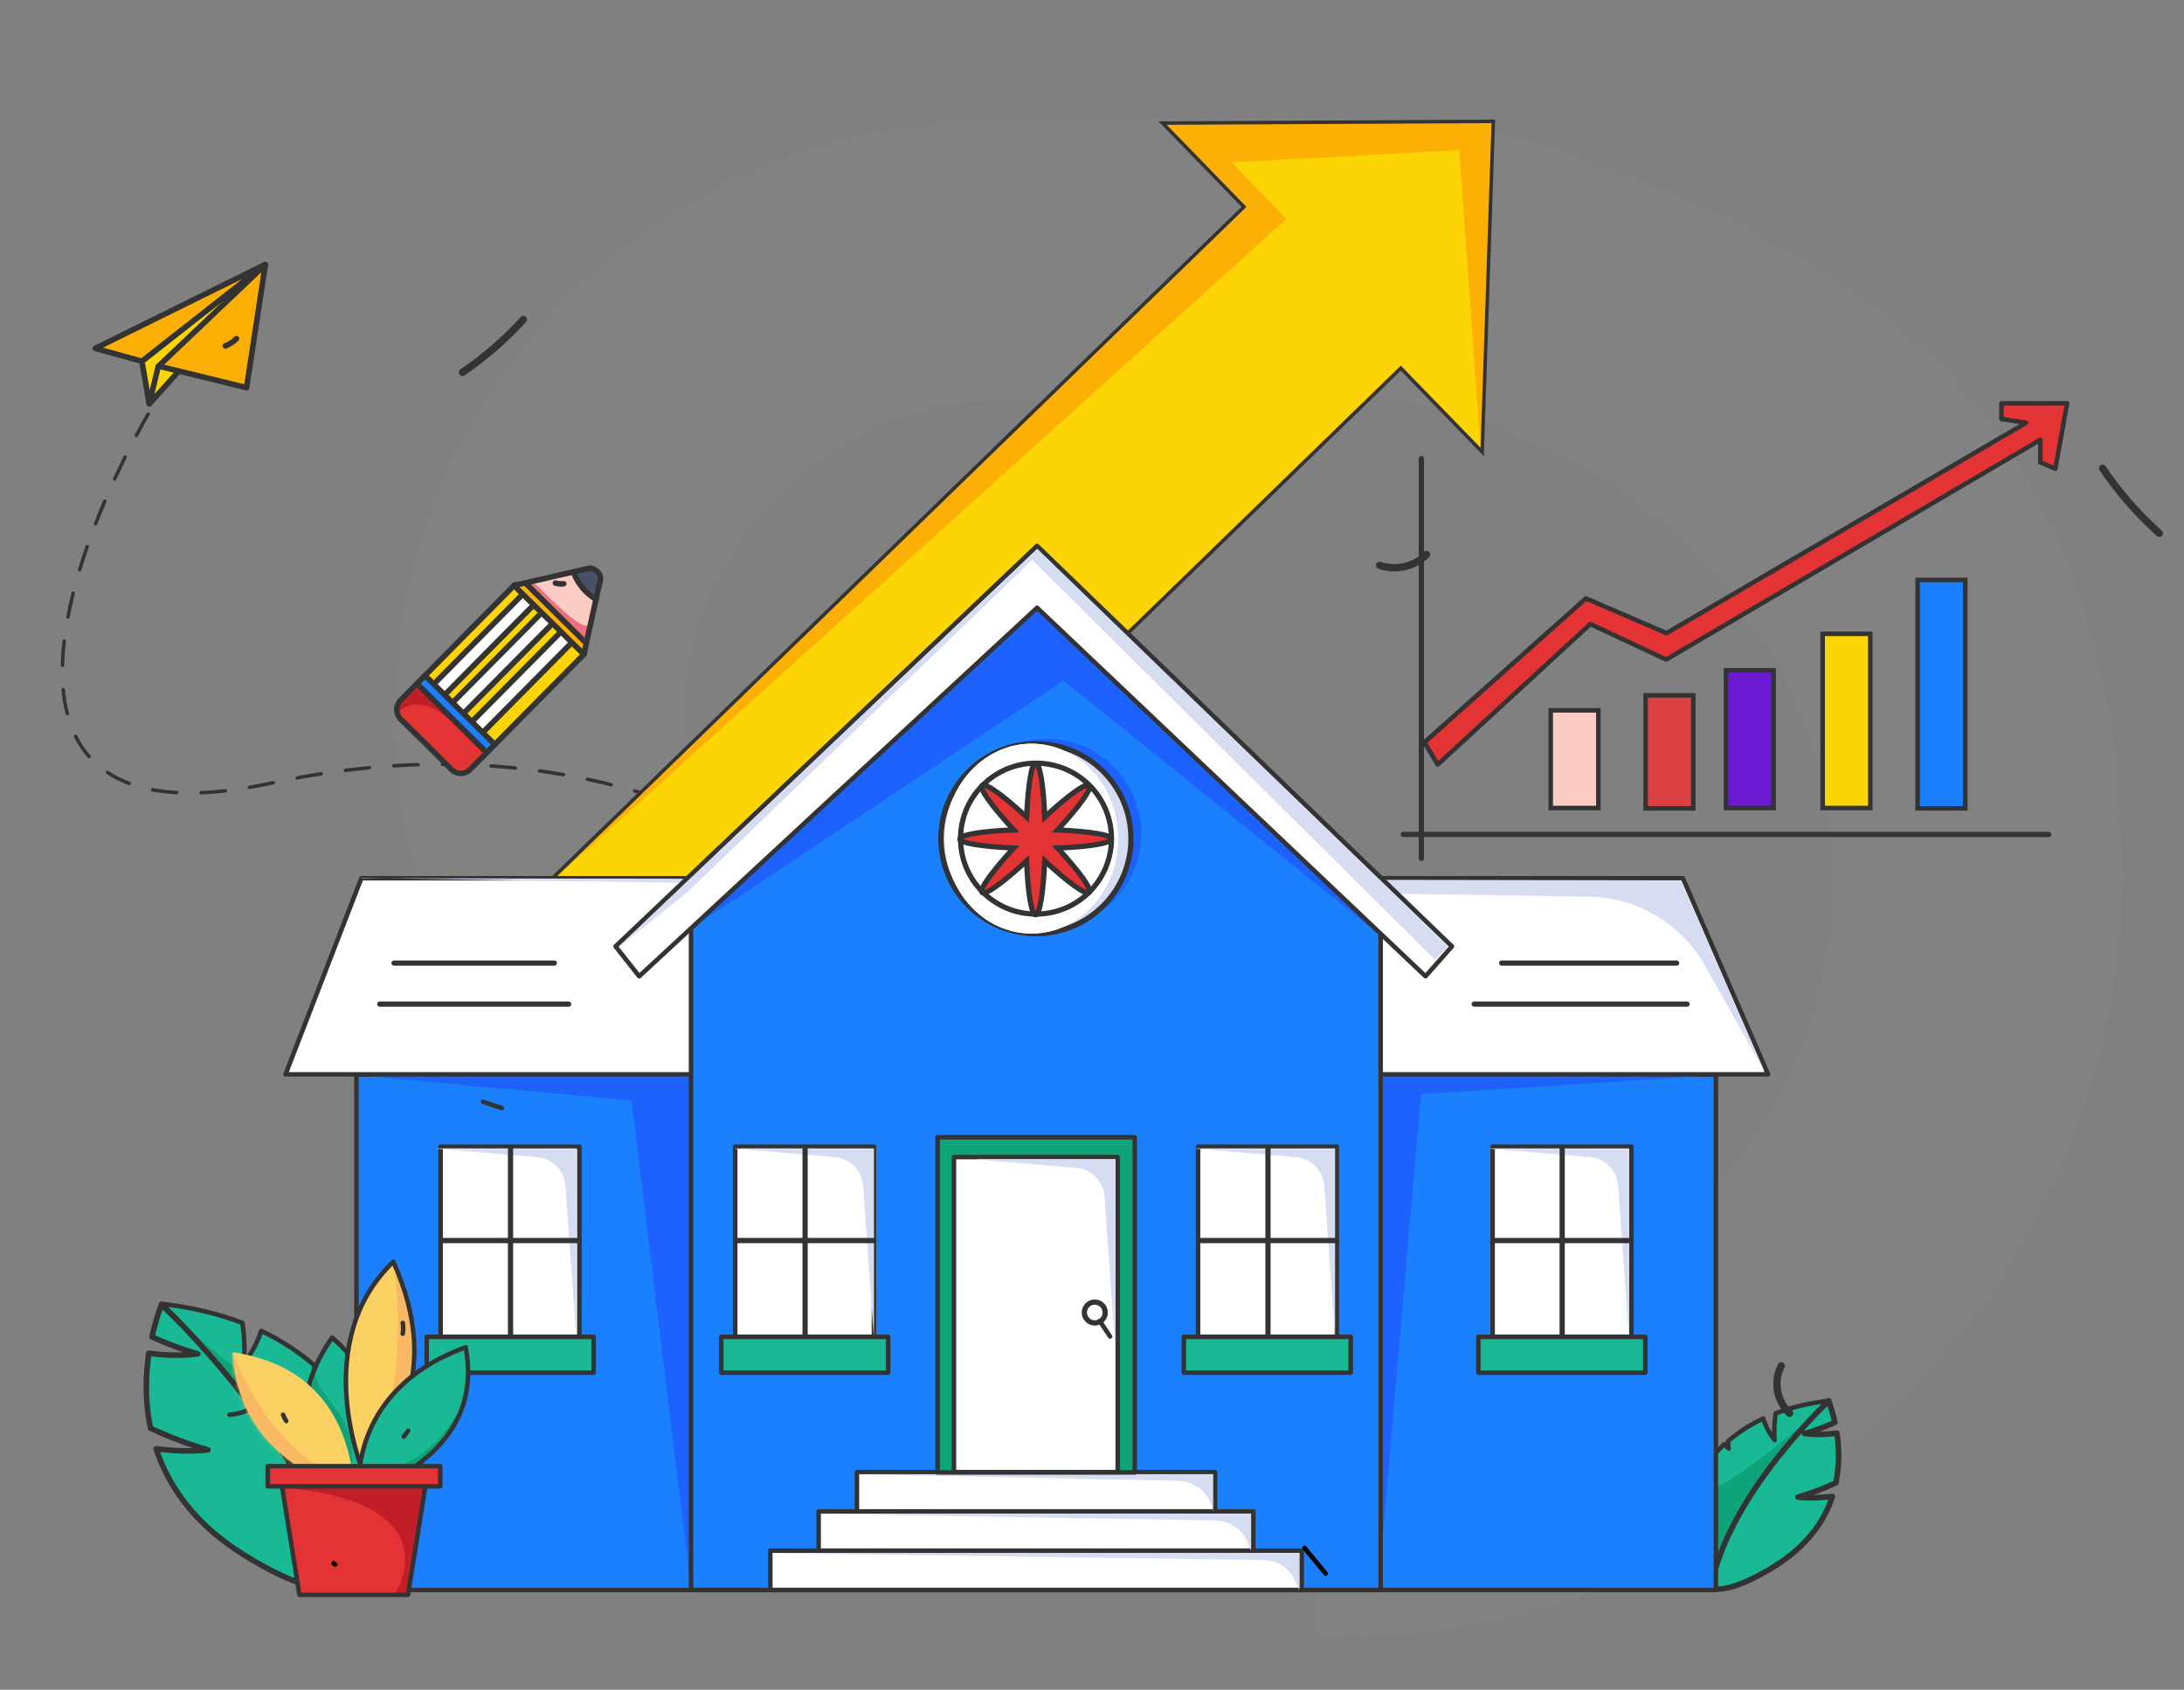
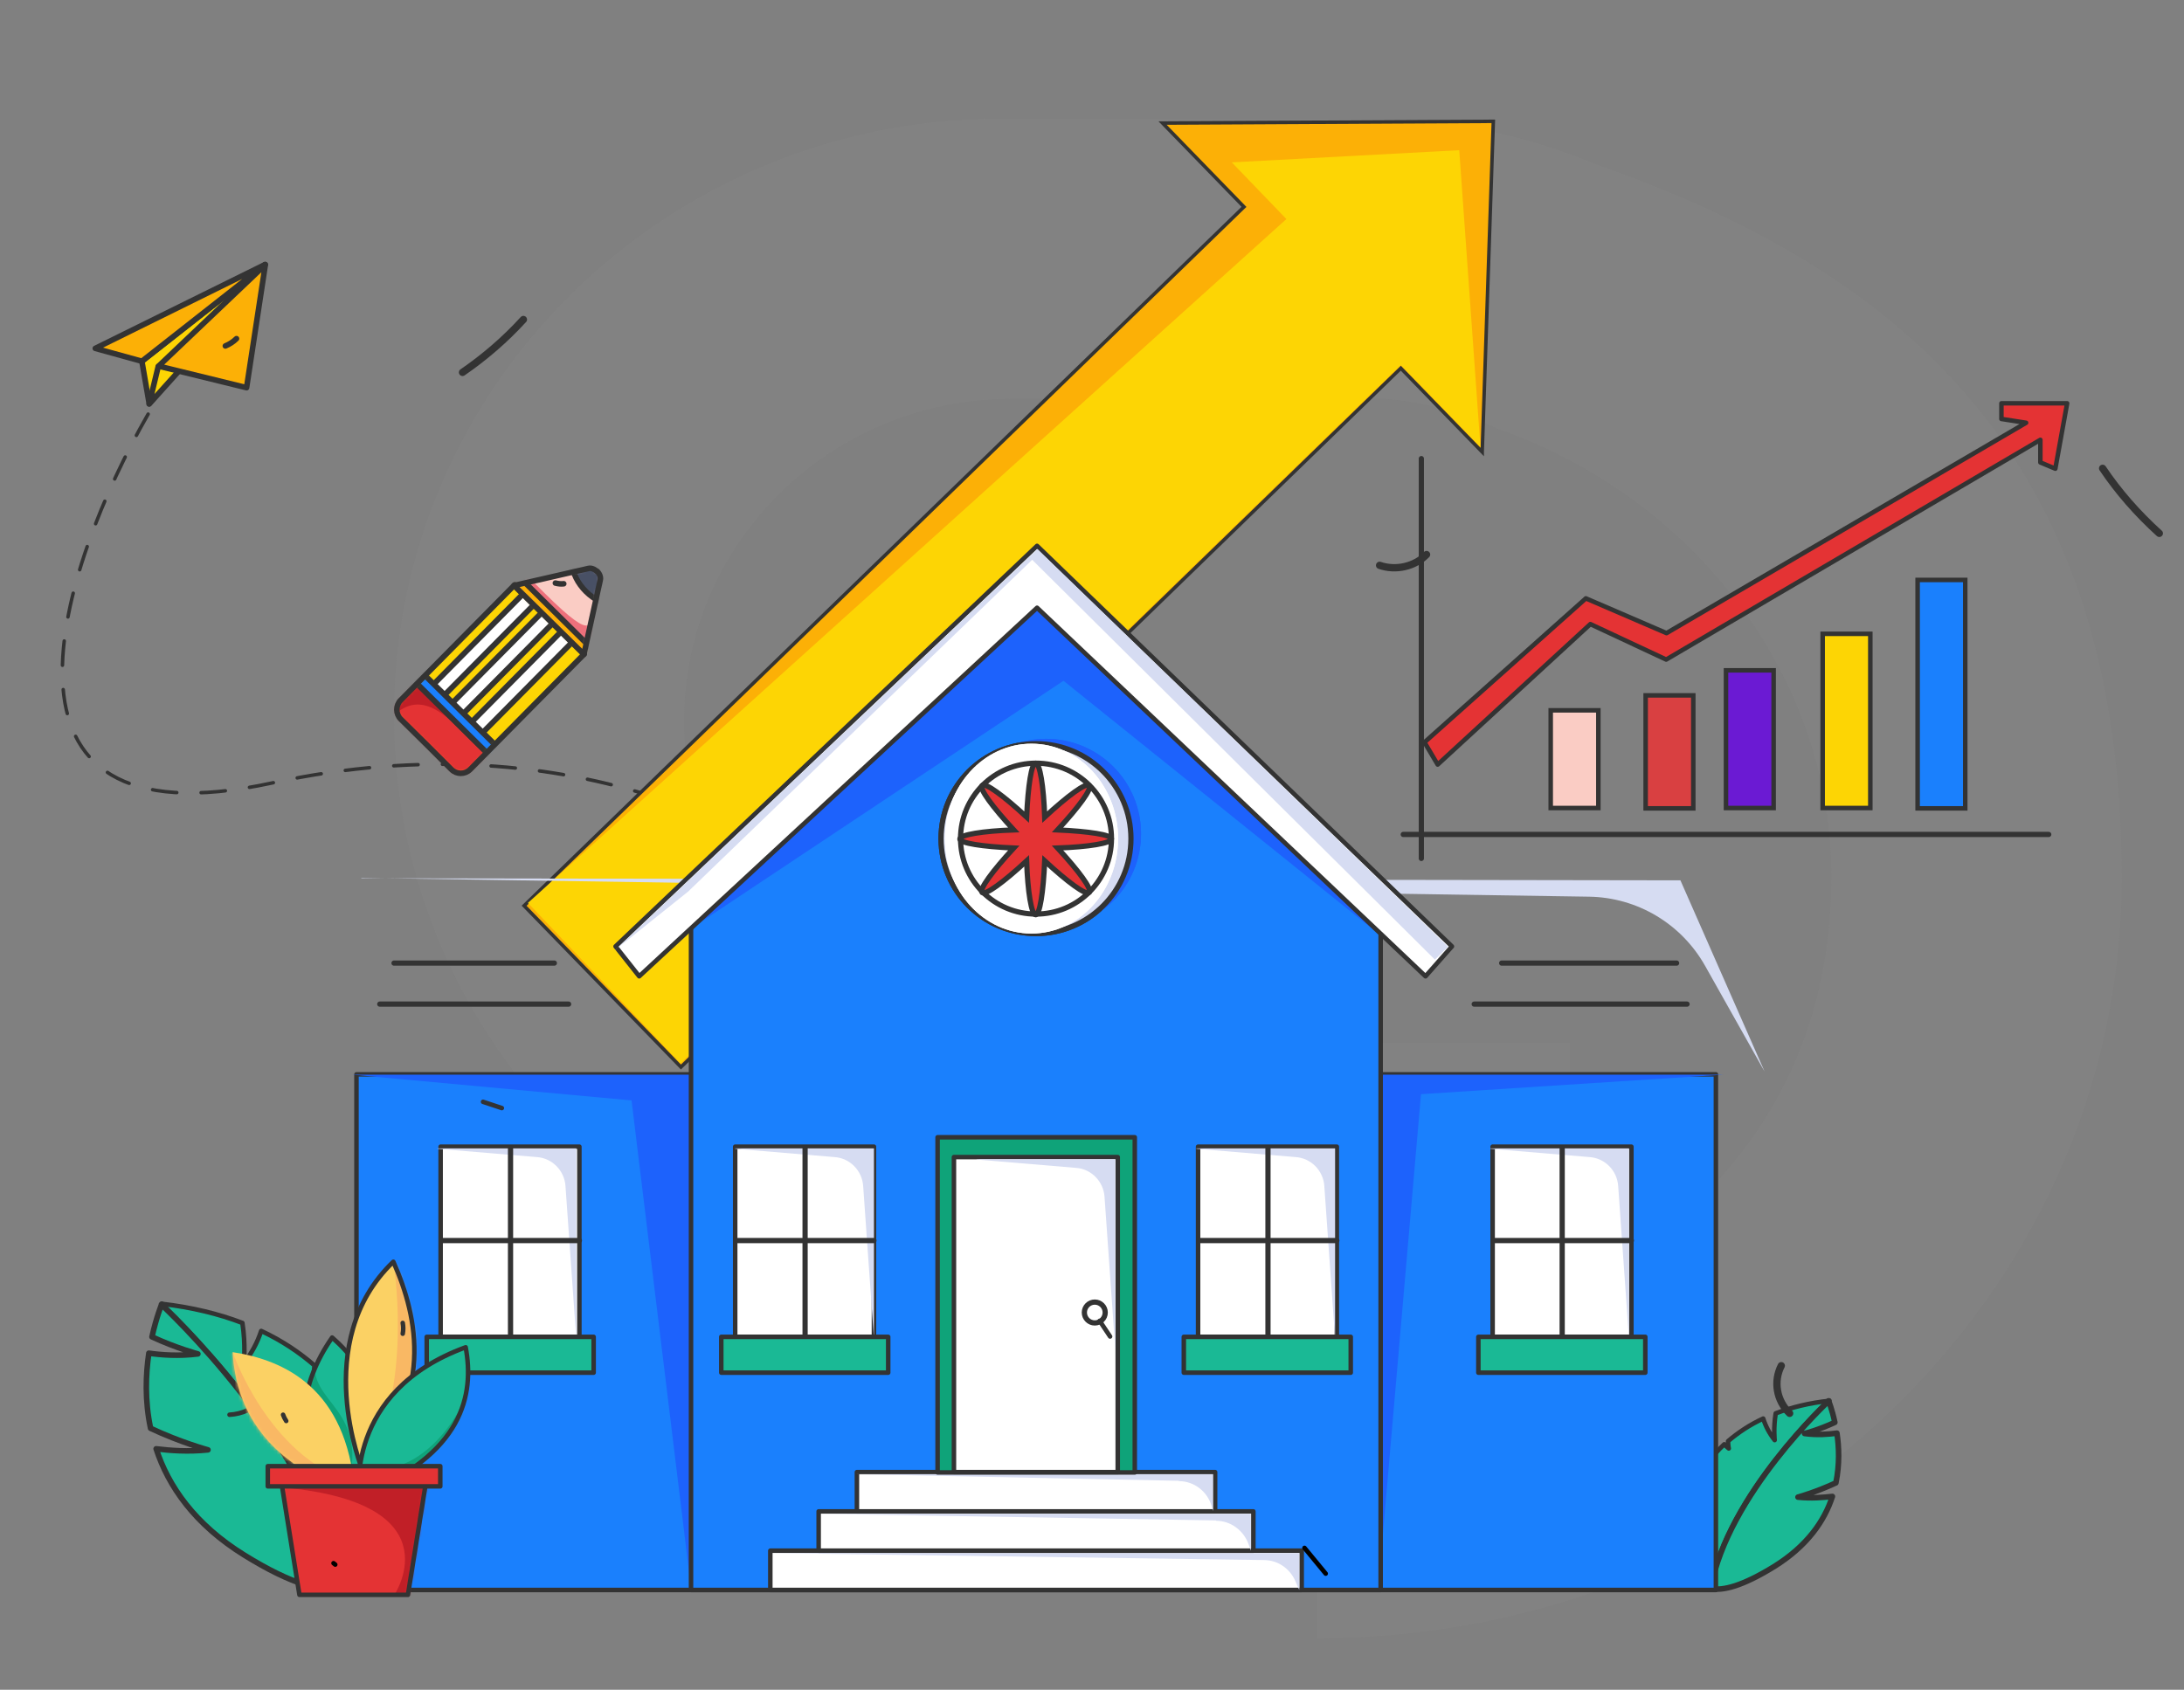
<svg xmlns="http://www.w3.org/2000/svg" id="Layer_1" version="1.1" viewBox="0 0 628 486">
  <rect x="0" y="0" width="628" height="486" fill="#808080" stroke="none" />
  <defs>
    <style>
      .st0, .st1, .st2, .st3, .st4, .st5, .st6, .st7, .st8, .st9 {
        fill: none;
      }

      .st10, .st11, .st12 {
        fill: #e43334;
      }

      .st13 {
        mask: url(#mask);
      }

      .st14 {
        fill: #999;
        isolation: isolate;
        opacity: .1;
      }

      .st15, .st16, .st17, .st18 {
        fill: #1a80fd;
      }

      .st11, .st19, .st1, .st2, .st3, .st4, .st5, .st20, .st21, .st22, .st23, .st24, .st6, .st16, .st17, .st25, .st26, .st27, .st28, .st8, .st29, .st30, .st31, .st32, .st18, .st12, .st9 {
        stroke: #333;
      }

      .st11, .st2, .st33, .st26, .st8 {
        stroke-width: 1.5px;
      }

      .st34, .st33 {
        fill-rule: evenodd;
      }

      .st34, .st33, .st23, .st24, .st35, .st26 {
        fill: #fff;
      }

      .st19, .st36, .st29 {
        fill: #1ab995;
      }

      .st19, .st1, .st2, .st3, .st4, .st5, .st33, .st23, .st24, .st6, .st17, .st27, .st7, .st29, .st30, .st31, .st32, .st18, .st12 {
        stroke-linejoin: round;
      }

      .st19, .st1, .st2, .st3, .st4, .st5, .st23, .st17, .st27, .st7, .st30, .st31, .st32, .st12, .st9 {
        stroke-linecap: round;
      }

      .st19, .st4, .st30, .st32 {
        stroke-width: 1.6px;
      }

      .st37 {
        fill: #f9b864;
      }

      .st1 {
        stroke-width: 2.1px;
      }

      .st38, .st22, .st32 {
        fill: #fdd504;
      }

      .st3 {
        stroke-width: 1.6px;
      }

      .st5, .st21, .st22, .st24, .st6, .st16, .st25, .st7, .st28, .st29, .st18, .st12 {
        stroke-width: 1.3px;
      }

      .st20, .st30, .st31 {
        fill: #fcb006;
      }

      .st33 {
        stroke: #fff;
      }

      .st21 {
        fill: #d94041;
      }

      .st23, .st17, .st31 {
        stroke-width: 1.6px;
      }

      .st39 {
        fill: #c11f27;
      }

      .st40 {
        fill: #0fa379;
      }

      .st41 {
        mask: url(#mask-2);
      }

      .st42 {
        mask: url(#mask-3);
      }

      .st43 {
        mask: url(#mask-4);
      }

      .st44 {
        mask: url(#mask-5);
      }

      .st45 {
        mask: url(#mask-7);
      }

      .st46 {
        mask: url(#mask-6);
      }

      .st47 {
        mask: url(#mask-1);
      }

      .st48 {
        mask: url(#mask-9);
      }

      .st49 {
        mask: url(#mask-8);
      }

      .st50, .st25 {
        fill: #faccc4;
      }

      .st51 {
        fill: #1d62fc;
      }

      .st52 {
        fill: #fbd164;
      }

      .st27 {
        fill: #485065;
        stroke-width: 1.6px;
      }

      .st53 {
        fill: #d6dcf2;
      }

      .st7 {
        stroke: #000;
      }

      .st54 {
        fill: #ed707b;
      }

      .st28 {
        fill: #6b1ad3;
      }

      .st9 {
        stroke-dasharray: 7 7;
      }
    </style>
    <mask id="mask" x="475.5" y="402.1" width="51.1" height="55.5" maskUnits="userSpaceOnUse">
      <g id="mask0_3_5800">
-         <path class="st33" d="M525.8,402.9s-29.1,26.9-34,54c-7.5-1.5-4.9-12.7-4.9-12.7-2.4-5.5-1.9-13,2.1-20.2,1.3.8,2.7,1.5,4.1,2,0,0-1.3-2-2.2-5,1.4-2,3.1-3.9,4.9-5.6.4.4.8.8,1.3,1.2,0,0-.2-.8-.2-2.1,2.8-2.4,6.2-4.7,10.1-6.5.7,2.2,1.8,4.3,3.3,6.2,0,0-.4-3.4.3-7.7,4.5-1.7,9.6-3,15.4-3.6Z" />
-       </g>
+         </g>
    </mask>
    <mask id="mask-1" x="45.7" y="374.3" width="76.8" height="83.1" maskUnits="userSpaceOnUse">
      <g id="mask1_3_5800">
-         <path class="st33" d="M46.5,375.1s44,40.6,51.4,81.6c11.3-2.3,7.5-19.2,7.5-19.2,3.7-8.3,2.8-19.7-3.2-30.5-2,1.2-4,2.2-6.2,3,0,0,1.9-3,3.4-7.5-2.2-3-4.6-5.9-7.4-8.4-.6.6-1.2,1.2-1.9,1.8,0,0,.2-1.2.3-3.2-4.3-3.7-9.3-7.1-15.3-9.9-1.1,3.4-2.8,6.5-5,9.3,0,0,.6-5.1-.4-11.6-6.8-2.6-14.5-4.5-23.2-5.5Z" />
-       </g>
+         </g>
    </mask>
    <mask id="mask-2" x="105.5" y="167.5" width="62.4" height="63.5" maskUnits="userSpaceOnUse">
      <g id="mask2_3_5800">
        <path class="st34" d="M147.9,168.3l20.1,19.8-32.8,33.2c-1.5,1.5-3.9,1.5-5.4,0l-6.4-6.4-8.2-8.1c-.7-.7-1.1-1.7-1.1-2.7,0-1,.4-2,1.1-2.7l32.8-33.2Z" />
      </g>
    </mask>
    <mask id="mask-3" x="106.3" y="189.2" width="39" height="41.1" maskUnits="userSpaceOnUse">
      <g id="mask3_3_5800">
        <rect class="st35" x="117.5" y="192.9" width="14.8" height="37.7" transform="translate(-113.5 151.7) rotate(-45.3)" />
      </g>
    </mask>
    <mask id="mask-4" x="141" y="150.8" width="46.7" height="46.5" maskUnits="userSpaceOnUse">
      <g id="mask4_3_5800">
        <path class="st34" d="M171.7,164.3h0c.7.7,1.1,1.7.9,2.5l-4.7,21.4-20.1-19.8,21.4-4.9c.8-.2,1.8.2,2.5.9Z" />
      </g>
    </mask>
    <mask id="mask-5" x="85" y="380.8" width="23" height="54.4" maskUnits="userSpaceOnUse">
      <g id="mask5_3_5800">
        <path class="st34" d="M95.5,384.7c10.9,9.5,20,25.3,3.4,50.5,0,0-23.3-21.9-3.4-50.5Z" />
      </g>
    </mask>
    <mask id="mask-6" x="99.5" y="358.8" width="37.4" height="66.3" maskUnits="userSpaceOnUse">
      <g id="mask6_3_5800">
        <path class="st34" d="M113.1,362.9c7.3,16.3,11.6,39-8.9,59.8,0,0-15.2-36.7,8.9-59.8Z" />
      </g>
    </mask>
    <mask id="mask-7" x="51" y="388.9" width="54.8" height="49.8" maskUnits="userSpaceOnUse">
      <g id="mask7_3_5800">
        <path class="st34" d="M66.9,388.9c15.1,2.3,32.7,10.6,35.1,39.8,0,0-33.2-6.2-35.1-39.8Z" />
      </g>
    </mask>
    <mask id="mask-8" x="91.9" y="387.5" width="44.5" height="49.4" maskUnits="userSpaceOnUse">
      <g id="mask8_3_5800">
        <path class="st34" d="M133.9,387.5c2.5,13.4-.5,30.9-30.6,42.7,0,0-4.4-29.9,30.6-42.7Z" />
      </g>
    </mask>
    <mask id="mask-9" x="72.9" y="418.6" width="58" height="41.1" maskUnits="userSpaceOnUse">
      <g id="mask9_3_5800">
        <path class="st34" d="M86.1,458.7h31.2l5.7-35.6h-42.6l5.7,35.6h0Z" />
      </g>
    </mask>
  </defs>
  <rect class="st0" width="628" height="486" />
  <g>
    <path class="st14" d="M459.2,47.4c-16.7-7-34.8-11.5-53.7-13-.9-.2-26.9-.3-26.9-.3h-90.7c-96.4,0-174.6,76.9-174.6,171.7s78.2,171.7,174.6,171.7h90.7v93.7c127.8,0,231.5-97.9,231.5-218.7s-62.7-174.1-150.8-205.1ZM451.3,371.8v-71.9h-160.5c-51.9,0-94.1-41.5-94.1-92.6s42.2-92.6,94.1-92.6h106.9c17.8,1,32.9,8.6,32.9,8.6,57.4,20.2,96,71.9,96,128.8s-30.3,96-75.3,119.7" />
    <path class="st9" d="M42.6,119.1c-24.9,43.4-52.6,125.3,35.6,106.1,88.2-19.2,149.9,17.6,169.8,38.3" />
    <path class="st29" d="M525.8,402.9s-29.1,26.9-34,54c-7.5-1.5-4.9-12.7-4.9-12.7-2.4-5.5-1.9-13,2.1-20.2,1.3.8,2.7,1.5,4.1,2,0,0-1.3-2-2.2-5,1.4-2,3.1-3.9,4.9-5.6.4.4.8.8,1.3,1.2,0,0-.2-.8-.2-2.1,2.8-2.4,6.2-4.7,10.1-6.5.7,2.2,1.8,4.3,3.3,6.2,0,0-.4-3.4.3-7.7,4.5-1.7,9.6-3,15.4-3.6Z" />
    <g class="st13">
      <path class="st40" d="M521.7,407c-39.1,32.8-37.2,24-38.9,9.9-1.7-14.1-7.2,13.8-7.3,14.9,0,1.1,8.4,23.8,9.8,22.1,1.4-1.6,33.6-20.7,33.6-20.7l1.4-19.2" />
    </g>
    <path class="st19" d="M525.8,402.9s1,2.4,1.8,6.2c-4.7,2.2-8.7,3.2-8.7,3.2,3.7.5,7,.2,9.3-.1.6,4,.8,9-.3,14.3-5.8,2.7-10.9,4.1-10.9,4.1,3.8.4,7.2.1,9.9-.2-2.3,7.1-7.3,14.3-16.8,20.2-9.1,5.6-14.7,7-18.2,6.3,4.9-27.1,34-54,34-54Z" />
    <path class="st29" d="M46.5,375.1s44,40.6,51.4,81.6c11.3-2.3,7.5-19.2,7.5-19.2,3.7-8.3,2.8-19.7-3.2-30.5-2,1.2-4,2.2-6.2,3,0,0,1.9-3,3.4-7.5-2.2-3-4.6-5.9-7.4-8.4-.6.6-1.2,1.2-1.9,1.8,0,0,.2-1.2.3-3.2-4.3-3.7-9.3-7.1-15.3-9.9-1.1,3.4-2.8,6.5-5,9.3,0,0,.6-5.1-.4-11.6-6.8-2.6-14.5-4.5-23.2-5.5Z" />
    <g class="st47">
      <path class="st40" d="M52.7,381.2c59.1,49.5,56.3,36.3,58.9,15s10.9,20.8,11,22.5c.1,1.7-12.6,35.9-14.8,33.4-2.1-2.5-50.9-31.2-50.9-31.2l-2.1-29" />
    </g>
    <path class="st19" d="M46.5,375.1s-1.5,3.6-2.8,9.4c7.1,3.3,13.2,4.9,13.2,4.9-5.5.7-10.6.3-14.1-.2-.9,6.1-1.2,13.6.5,21.6,8.7,4.1,16.5,6.2,16.5,6.2-5.7.6-10.9.2-14.9-.3,3.5,10.7,11,21.7,25.4,30.6,13.7,8.5,22.3,10.6,27.5,9.5-7.4-41-51.4-81.6-51.4-81.6Z" />
    <path class="st12" d="M455.9,172.2l-46.3,41.3,3.8,6.4,43.9-40.4,21.8,10.2,107.6-63.2v6.5l4.3,1.8,3.4-18.8h-18.9v4.5l7.1,1.1-103.4,60.5-23.2-10Z" />
    <path class="st2" d="M408.7,131.9v115" />
    <path class="st2" d="M589.1,240h-185.6" />
    <rect class="st16" x="551.4" y="166.8" width="13.7" height="65.7" />
    <rect class="st22" x="524.1" y="182.3" width="13.7" height="50.1" />
    <rect class="st28" x="496.3" y="192.8" width="13.7" height="39.6" />
    <rect class="st21" x="473.2" y="200" width="13.7" height="32.5" />
    <rect class="st25" x="445.9" y="204.3" width="13.7" height="28.1" />
    <path class="st20" d="M426.2,130l3.2-95.1-95.1.5,23.4,24.1-207,201,45.1,46.4,207-201,23.4,24.1Z" />
    <path class="st38" d="M425.7,128.6l-6.1-85.4-65.4,3.5,15.7,16.3-218.1,196.7,43.9,46.2,207.1-200.9,22.9,23.6Z" />
    <rect class="st18" x="102.5" y="309" width="390.9" height="148.3" />
    <path class="st51" d="M198.7,456.7v-147.6h-97.3l80.2,7.4,17.1,140.3Z" />
    <path class="st51" d="M396.4,456.7v-147.6h99l-86.8,5.6-12.3,142.1Z" />
-     <path class="st24" d="M103.9,252.6h380l24.5,56.4H82.1l21.8-56.4Z" />
    <path class="st53" d="M103.9,252.6l379.3.6,24.2,55-17.1-30.4c-6.8-12.1-19.5-19.7-33.4-19.9l-353-5.4Z" />
    <path class="st15" d="M198.7,266.2l99.2-92.7,99.2,92.7v191.1h-198.3v-191.1Z" />
    <path class="st15" d="M198.7,266.2l99.2-92.7,99.2,92.7v191.1h-198.3v-191.1Z" />
    <path class="st6" d="M198.7,266.2v191.1h198.3v-191.1l-99.2-92.7-99.2,92.7Z" />
    <path class="st51" d="M305.8,195.8l92.2,74.1-99.2-96.7-100,93.8,107-71.2Z" />
    <rect class="st24" x="221.5" y="446" width="152.8" height="11.3" />
    <path class="st53" d="M363.4,448.7c4,0,7.5,2.4,9.1,6.1l1.1,2.5v-10.6h-151.2l141.1,2Z" />
    <rect class="st24" x="235.4" y="434.7" width="125" height="11.3" />
    <rect class="st24" x="246.4" y="423.4" width="103" height="11.3" />
    <path class="st53" d="M339,426c4.4,0,8.2,3,9.4,7.2l.4,1.4v-10.6h-102.4l92.6,1.9Z" />
    <path class="st53" d="M349.7,437.4c4.2,0,7.9,2.8,9.3,6.7l.7,1.9v-10.6h-123.5l113.5,1.9Z" />
    <rect class="st35" x="269.6" y="327.1" width="56.7" height="96.4" />
    <rect class="st40" x="269.6" y="327.1" width="56.7" height="96.4" />
    <rect class="st6" x="269.6" y="327.1" width="56.7" height="96.4" />
    <rect class="st24" x="274.3" y="332.8" width="47.1" height="90.6" />
    <path class="st53" d="M280.8,333.4h39.9v54.7l-3.1-43.9c-.3-4.4-3.8-8-8.2-8.3l-28.6-2.4Z" />
    <rect class="st24" x="344.5" y="329.8" width="39.9" height="54.7" />
    <path class="st53" d="M344,330.3h39.9v54.7l-3.1-43.9c-.3-4.4-3.8-8-8.2-8.3l-28.6-2.4Z" />
    <path class="st2" d="M364.6,330.3v53.7" />
    <path class="st2" d="M384.4,356.8h-39.7" />
    <rect class="st29" x="340.4" y="384.5" width="48" height="10.3" />
    <rect class="st24" x="211.4" y="329.8" width="39.9" height="54.7" />
    <path class="st53" d="M211.4,330.3h39.9v54.7l-3.1-43.9c-.3-4.4-3.8-8-8.2-8.3l-28.6-2.4Z" />
    <path class="st2" d="M231.5,330.3v53.7" />
    <path class="st2" d="M251.3,356.8h-39.7" />
    <rect class="st29" x="207.4" y="384.5" width="48" height="10.3" />
    <rect class="st24" x="126.7" y="329.8" width="39.9" height="54.7" />
    <path class="st53" d="M125.8,330.3h39.9v54.7l-3.1-43.9c-.3-4.4-3.8-8-8.2-8.3l-28.6-2.4Z" />
    <path class="st2" d="M146.8,330.3v53.7" />
    <path class="st2" d="M166.6,356.8h-39.7" />
    <rect class="st29" x="122.7" y="384.5" width="48" height="10.3" />
    <rect class="st24" x="429.2" y="329.8" width="39.9" height="54.7" />
    <path class="st53" d="M428.5,330.3h39.9v54.7l-3.1-43.9c-.3-4.4-3.8-8-8.2-8.3l-28.6-2.4Z" />
    <path class="st2" d="M449.2,330.3v53.7" />
    <path class="st2" d="M469.1,356.8h-39.7" />
    <rect class="st29" x="425.1" y="384.5" width="48" height="10.3" />
    <path class="st2" d="M431.8,277h50.3" />
    <path class="st2" d="M159.4,277h-46.1" />
    <path class="st2" d="M423.9,288.8h61.2" />
    <path class="st2" d="M163.5,288.8h-54.3" />
    <path class="st24" d="M177,272.2l121.2-115.2,119.3,115.2-7.6,8.6-111.7-106-114.4,106-6.8-8.6Z" />
    <path class="st53" d="M177,273.2l121.3-115.3,118.1,114.4-3.8,3.7-115.8-115-98.9,95.4-21,16.8Z" />
    <path class="st35" d="M325.2,241.2c0,15.1-12.2,27.3-27.3,27.3s-27.3-12.2-27.3-27.3,12.2-27.3,27.3-27.3,27.3,12.2,27.3,27.3Z" />
    <path class="st35" d="M325.2,241.2c0,15.1-12.2,27.3-27.3,27.3s-27.3-12.2-27.3-27.3,12.2-27.3,27.3-27.3,27.3,12.2,27.3,27.3Z" />
    <path class="st8" d="M325.2,241.2c0,15.1-12.2,27.3-27.3,27.3s-27.3-12.2-27.3-27.3,12.2-27.3,27.3-27.3,27.3,12.2,27.3,27.3Z" />
    <path class="st51" d="M328.1,239.8c0,15.1-12.2,27.3-27.3,27.3s-27.3-12.2-27.3-27.3,12.2-27.3,27.3-27.3,27.3,12.2,27.3,27.3Z" />
    <path class="st51" d="M328.1,239.8c0,15.1-12.2,27.3-27.3,27.3s-27.3-12.2-27.3-27.3,12.2-27.3,27.3-27.3,27.3,12.2,27.3,27.3Z" />
    <path class="st53" d="M325.2,241.2c0,15.1-12.2,27.3-27.3,27.3s-27.3-12.2-27.3-27.3,12.2-27.3,27.3-27.3,27.3,12.2,27.3,27.3Z" />
    <path class="st53" d="M325.2,241.2c0,15.1-12.2,27.3-27.3,27.3s-27.3-12.2-27.3-27.3,12.2-27.3,27.3-27.3,27.3,12.2,27.3,27.3Z" />
    <path class="st8" d="M325.2,241.2c0,15.1-12.2,27.3-27.3,27.3s-27.3-12.2-27.3-27.3,12.2-27.3,27.3-27.3,27.3,12.2,27.3,27.3Z" />
    <path class="st35" d="M321.5,241.2c0,15.1-11.2,27.3-24.9,27.3s-24.9-12.2-24.9-27.3,11.2-27.3,24.9-27.3,24.9,12.2,24.9,27.3Z" />
    <path class="st35" d="M321.5,241.2c0,15.1-11.2,27.3-24.9,27.3s-24.9-12.2-24.9-27.3,11.2-27.3,24.9-27.3,24.9,12.2,24.9,27.3Z" />
    <path class="st35" d="M319.6,241.2c0,12-9.7,21.7-21.7,21.7s-21.7-9.7-21.7-21.7,9.7-21.7,21.7-21.7,21.7,9.7,21.7,21.7Z" />
    <path class="st35" d="M319.6,241.2c0,12-9.7,21.7-21.7,21.7s-21.7-9.7-21.7-21.7,9.7-21.7,21.7-21.7,21.7,9.7,21.7,21.7Z" />
    <path class="st8" d="M319.6,241.2c0,12-9.7,21.7-21.7,21.7s-21.7-9.7-21.7-21.7,9.7-21.7,21.7-21.7,21.7,9.7,21.7,21.7Z" />
    <path class="st11" d="M313.2,225.9c-.9-.9-6.2,3-12.8,9.1-.3-8.9-1.4-15.5-2.6-15.5s-2.2,6.5-2.6,15.5c-6.6-6.1-11.9-10-12.8-9.1-.9.9,3,6.2,9.1,12.8-8.9.3-15.5,1.4-15.5,2.6s6.5,2.2,15.5,2.6c-6.1,6.6-10,11.9-9.1,12.8.9.9,6.2-3,12.8-9.1.3,8.9,1.4,15.5,2.6,15.5s2.2-6.5,2.6-15.5c6.6,6.1,11.9,10,12.8,9.1.9-.9-3-6.2-9.1-12.8,8.9-.3,15.5-1.4,15.5-2.6s-6.5-2.2-15.5-2.6c6.1-6.6,10-11.9,9.1-12.8Z" />
    <circle class="st26" cx="314.8" cy="377.5" r="3" />
    <path class="st38" d="M147.9,168.3l20.1,19.8-32.8,33.2c-1.5,1.5-3.9,1.5-5.4,0l-6.4-6.4-8.2-8.1c-.7-.7-1.1-1.7-1.1-2.7,0-1,.4-2,1.1-2.7l32.8-33.2Z" />
    <g class="st41">
      <g>
        <rect class="st23" x="127" y="194.5" width="44.9" height="4.4" transform="translate(-95.5 164.7) rotate(-45.3)" />
        <rect class="st23" x="121.4" y="189" width="44.9" height="4.4" transform="translate(-93.2 159.1) rotate(-45.3)" />
        <rect class="st23" x="116" y="183.7" width="44.9" height="4.4" transform="translate(-91.1 153.7) rotate(-45.3)" />
        <rect class="st10" x="117.5" y="192.9" width="14.8" height="37.7" transform="translate(-113.5 151.7) rotate(-45.3)" />
        <g class="st42">
          <path class="st39" d="M111.8,207.1c9.1-9.7,16-2.4,28.3,10.4,12.3,12.8-1.2-13.3-1.2-13.3l-21.1-15-5.4,8.4-.9,3.2" />
        </g>
        <rect class="st3" x="117.5" y="192.9" width="14.8" height="37.7" transform="translate(-113.5 151.7) rotate(-45.3)" />
        <rect class="st17" x="131" y="189.5" width="3.3" height="34.3" transform="translate(-107.6 155.8) rotate(-45.3)" />
      </g>
    </g>
    <path class="st4" d="M147.9,168.3l20.1,19.8-32.8,33.2c-1.5,1.5-3.9,1.5-5.4,0l-6.4-6.4-8.2-8.1c-.7-.7-1.1-1.7-1.1-2.7,0-1,.4-2,1.1-2.7l32.8-33.2Z" />
    <path class="st50" d="M171.7,164.3h0c.7.7,1.1,1.7.9,2.5l-4.7,21.4-20.1-19.8,21.4-4.9c.8-.2,1.8.2,2.5.9Z" />
    <g class="st43">
      <g>
        <path class="st54" d="M150,163.9c20.2,21,19.5,17,20.6,12.1,1.1-4.9.1,21.3.1,21.3,0,0-3.1-.7-3.5-1.1s-23-28.6-23-28.6l7.8-6.3" />
        <rect class="st31" x="155" y="158.4" width="5.7" height="39.6" transform="translate(-79.9 165.2) rotate(-45.3)" />
        <ellipse class="st27" cx="175.6" cy="162.8" rx="10.1" ry="12.4" transform="translate(-63.6 173.7) rotate(-45.4)" />
      </g>
    </g>
    <path class="st4" d="M171.7,164.3h0c.7.7,1.1,1.7.9,2.5l-4.7,21.4-20.1-19.8,21.4-4.9c.8-.2,1.8.2,2.5.9Z" />
    <path class="st4" d="M162.1,167.9c-.8.1-1.6,0-2.4-.2" />
    <path class="st32" d="M42.9,116.1l-2.1-12.2,35.4-27.8-33.3,40h0Z" />
    <path class="st32" d="M50.1,104.1l-4.6,1.3-2.6,10.8,18-20-10.8,8h0Z" />
    <path class="st30" d="M70.9,111.5l-25.3-6.2,30.7-29.2-5.4,35.4h0Z" />
    <path class="st30" d="M40.8,103.9l-13.4-3.7,48.8-24.1-35.4,27.8h0Z" />
    <path class="st4" d="M68,97.4c-.9.9-2,1.6-3.2,2.1" />
    <path class="st5" d="M75.3,402.6c-2.4,2.6-5.7,4.1-9.3,4.3" />
    <path class="st36" d="M106.4,396.7c5.8,15.8-4.3,38.7-4.3,38.7l4.3-38.7Z" />
    <path class="st5" d="M106.4,396.7c5.8,15.8-4.3,38.7-4.3,38.7" />
    <path class="st36" d="M95.5,384.7c10.9,9.5,20,25.3,3.4,50.5,0,0-23.3-21.9-3.4-50.5Z" />
    <g class="st44">
      <path class="st40" d="M94.9,380.8c-12.7,20.5,5.8,19.7,6.4,37.1.7,17.4-16.4-13.9-16.4-13.9l3.6-19.4h1.6" />
    </g>
    <path class="st5" d="M95.5,384.7c10.9,9.5,20,25.3,3.4,50.5,0,0-23.3-21.9-3.4-50.5Z" />
    <path class="st52" d="M113.1,362.9c7.3,16.3,11.6,39-8.9,59.8,0,0-15.2-36.7,8.9-59.8Z" />
    <g class="st46">
      <path class="st37" d="M111.4,358.8l1.7,4.1s5.7,33.6-6.7,56.9c-12.4,23.2,30.5-36.2,30.5-36.2l-16.1-20-9.4-4.8Z" />
    </g>
    <path class="st5" d="M113.1,362.9c7.3,16.3,11.6,39-8.9,59.8,0,0-15.2-36.7,8.9-59.8Z" />
    <path class="st52" d="M66.9,388.9c15.1,2.3,32.7,10.6,35.1,39.8,0,0-33.2-6.2-35.1-39.8Z" />
    <g class="st45">
      <path class="st37" d="M58.4,394.6l8.5-5.7s10.3,30,34.2,37.3c23.8,7.3-50,12.5-50,12.5l5.6-43" />
    </g>
    <path class="st10" d="M86.1,458.7h31.2l5.7-35.6h-42.6l5.7,35.6h0Z" />
    <path class="st36" d="M133.9,387.5c2.5,13.4-.5,30.9-30.6,42.7,0,0-4.4-29.9,30.6-42.7Z" />
    <g class="st49">
      <path class="st40" d="M95.8,420c25.6,11.8,37.9-17.7,37.9-17.7l2.7,24.5-17.3,10.1-27.2-9.4,1-5.8" />
    </g>
    <path class="st5" d="M133.9,387.5c2.5,13.4-.5,30.9-30.6,42.7,0,0-4.4-29.9,30.6-42.7Z" />
-     <path class="st5" d="M117.4,411.5l-1.3,1.7" />
    <g class="st48">
      <path class="st39" d="M77,427.5c55.1,3.3,36.4,31.2,36.4,31.2l9.6,1,7.9-34.4-7.9-6.7-50.1,4.1" />
    </g>
    <path class="st5" d="M86.1,458.7h31.2l5.7-35.6h-42.6l5.7,35.6h0Z" />
    <rect class="st12" x="77" y="421.7" width="49.6" height="5.8" />
    <path class="st7" d="M95.9,449.6l.5.4" />
    <path class="st5" d="M81.4,406.9c.2.6.5,1.2.9,1.8" />
    <path class="st5" d="M115.8,380.5c.2,1,.2,2.1,0,3.1" />
    <path class="st5" d="M144.3,318.7l-5.4-1.8" />
    <path class="st5" d="M316.2,379.9l3,4.5" />
    <path class="st7" d="M375.1,445.2l6.1,7.4" />
    <path class="st1" d="M150.5,91.9c-5.2,5.7-11.1,10.8-17.5,15.2" />
    <path class="st1" d="M620.9,153.4c-6.3-5.7-11.8-12-16.3-18.7" />
    <path class="st1" d="M410.2,159.5c-3.4,3.5-8.9,4.7-13.5,3.1" />
    <path class="st1" d="M514.6,406.5c-3.8-3.7-4.7-9.2-2.4-13.7" />
  </g>
</svg>